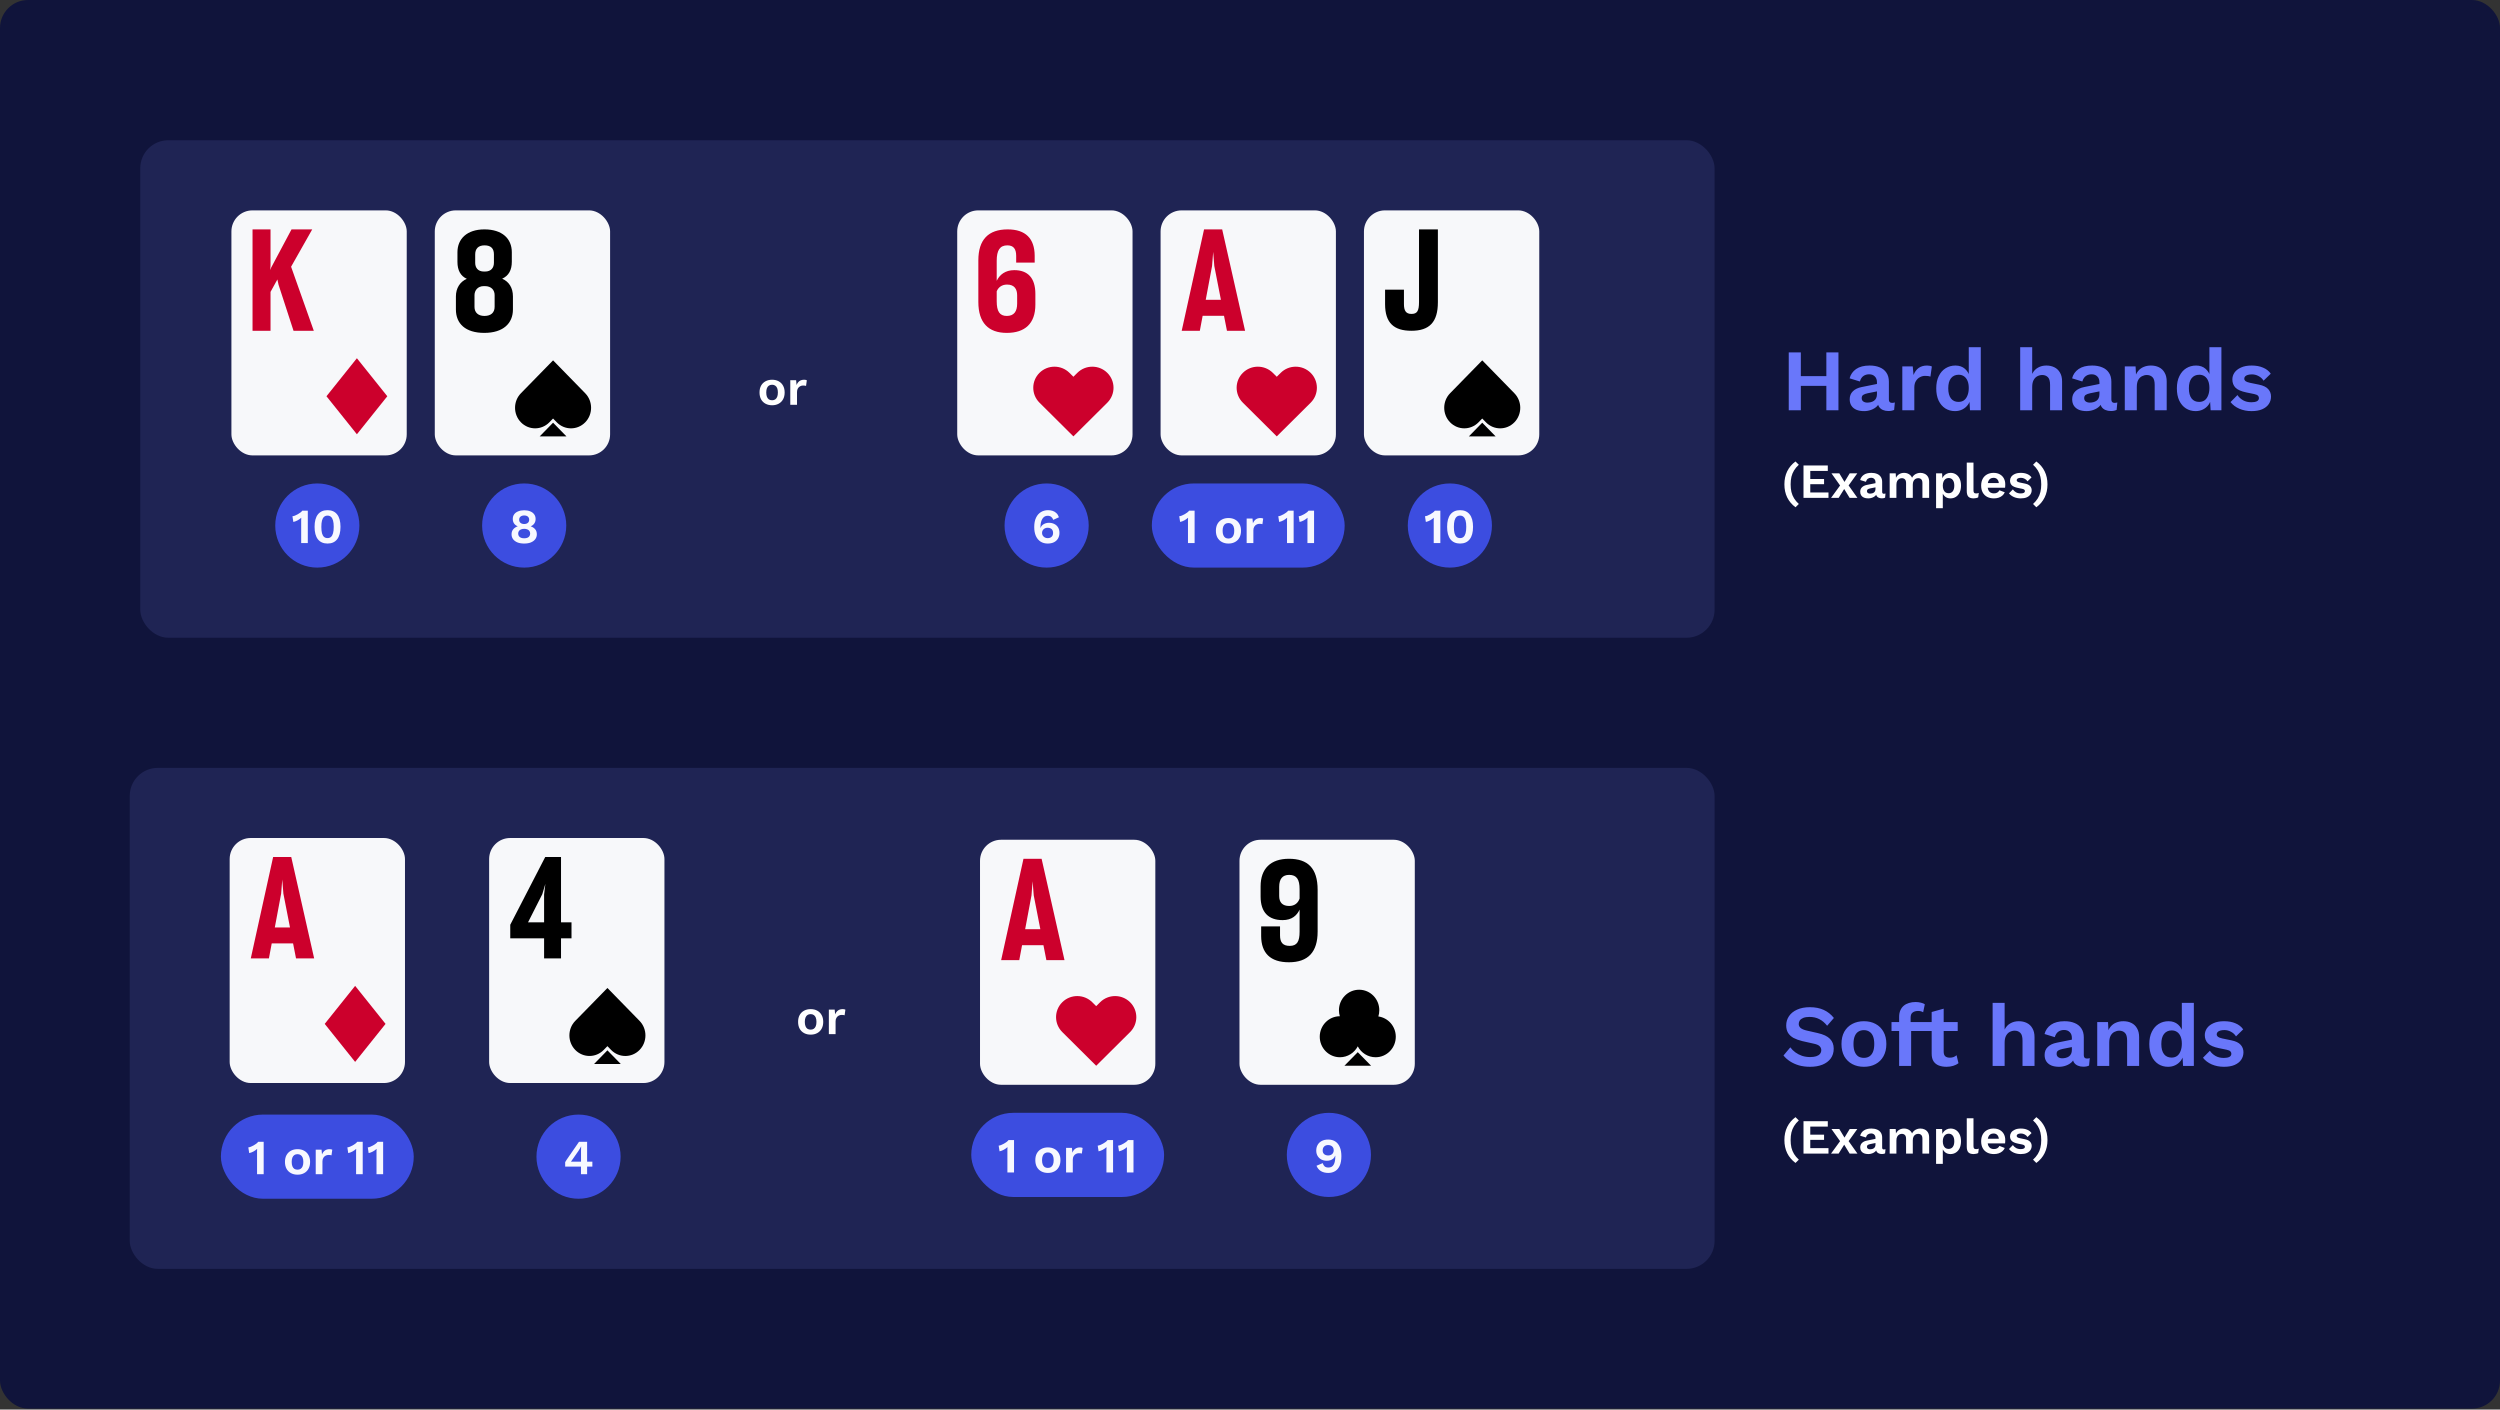
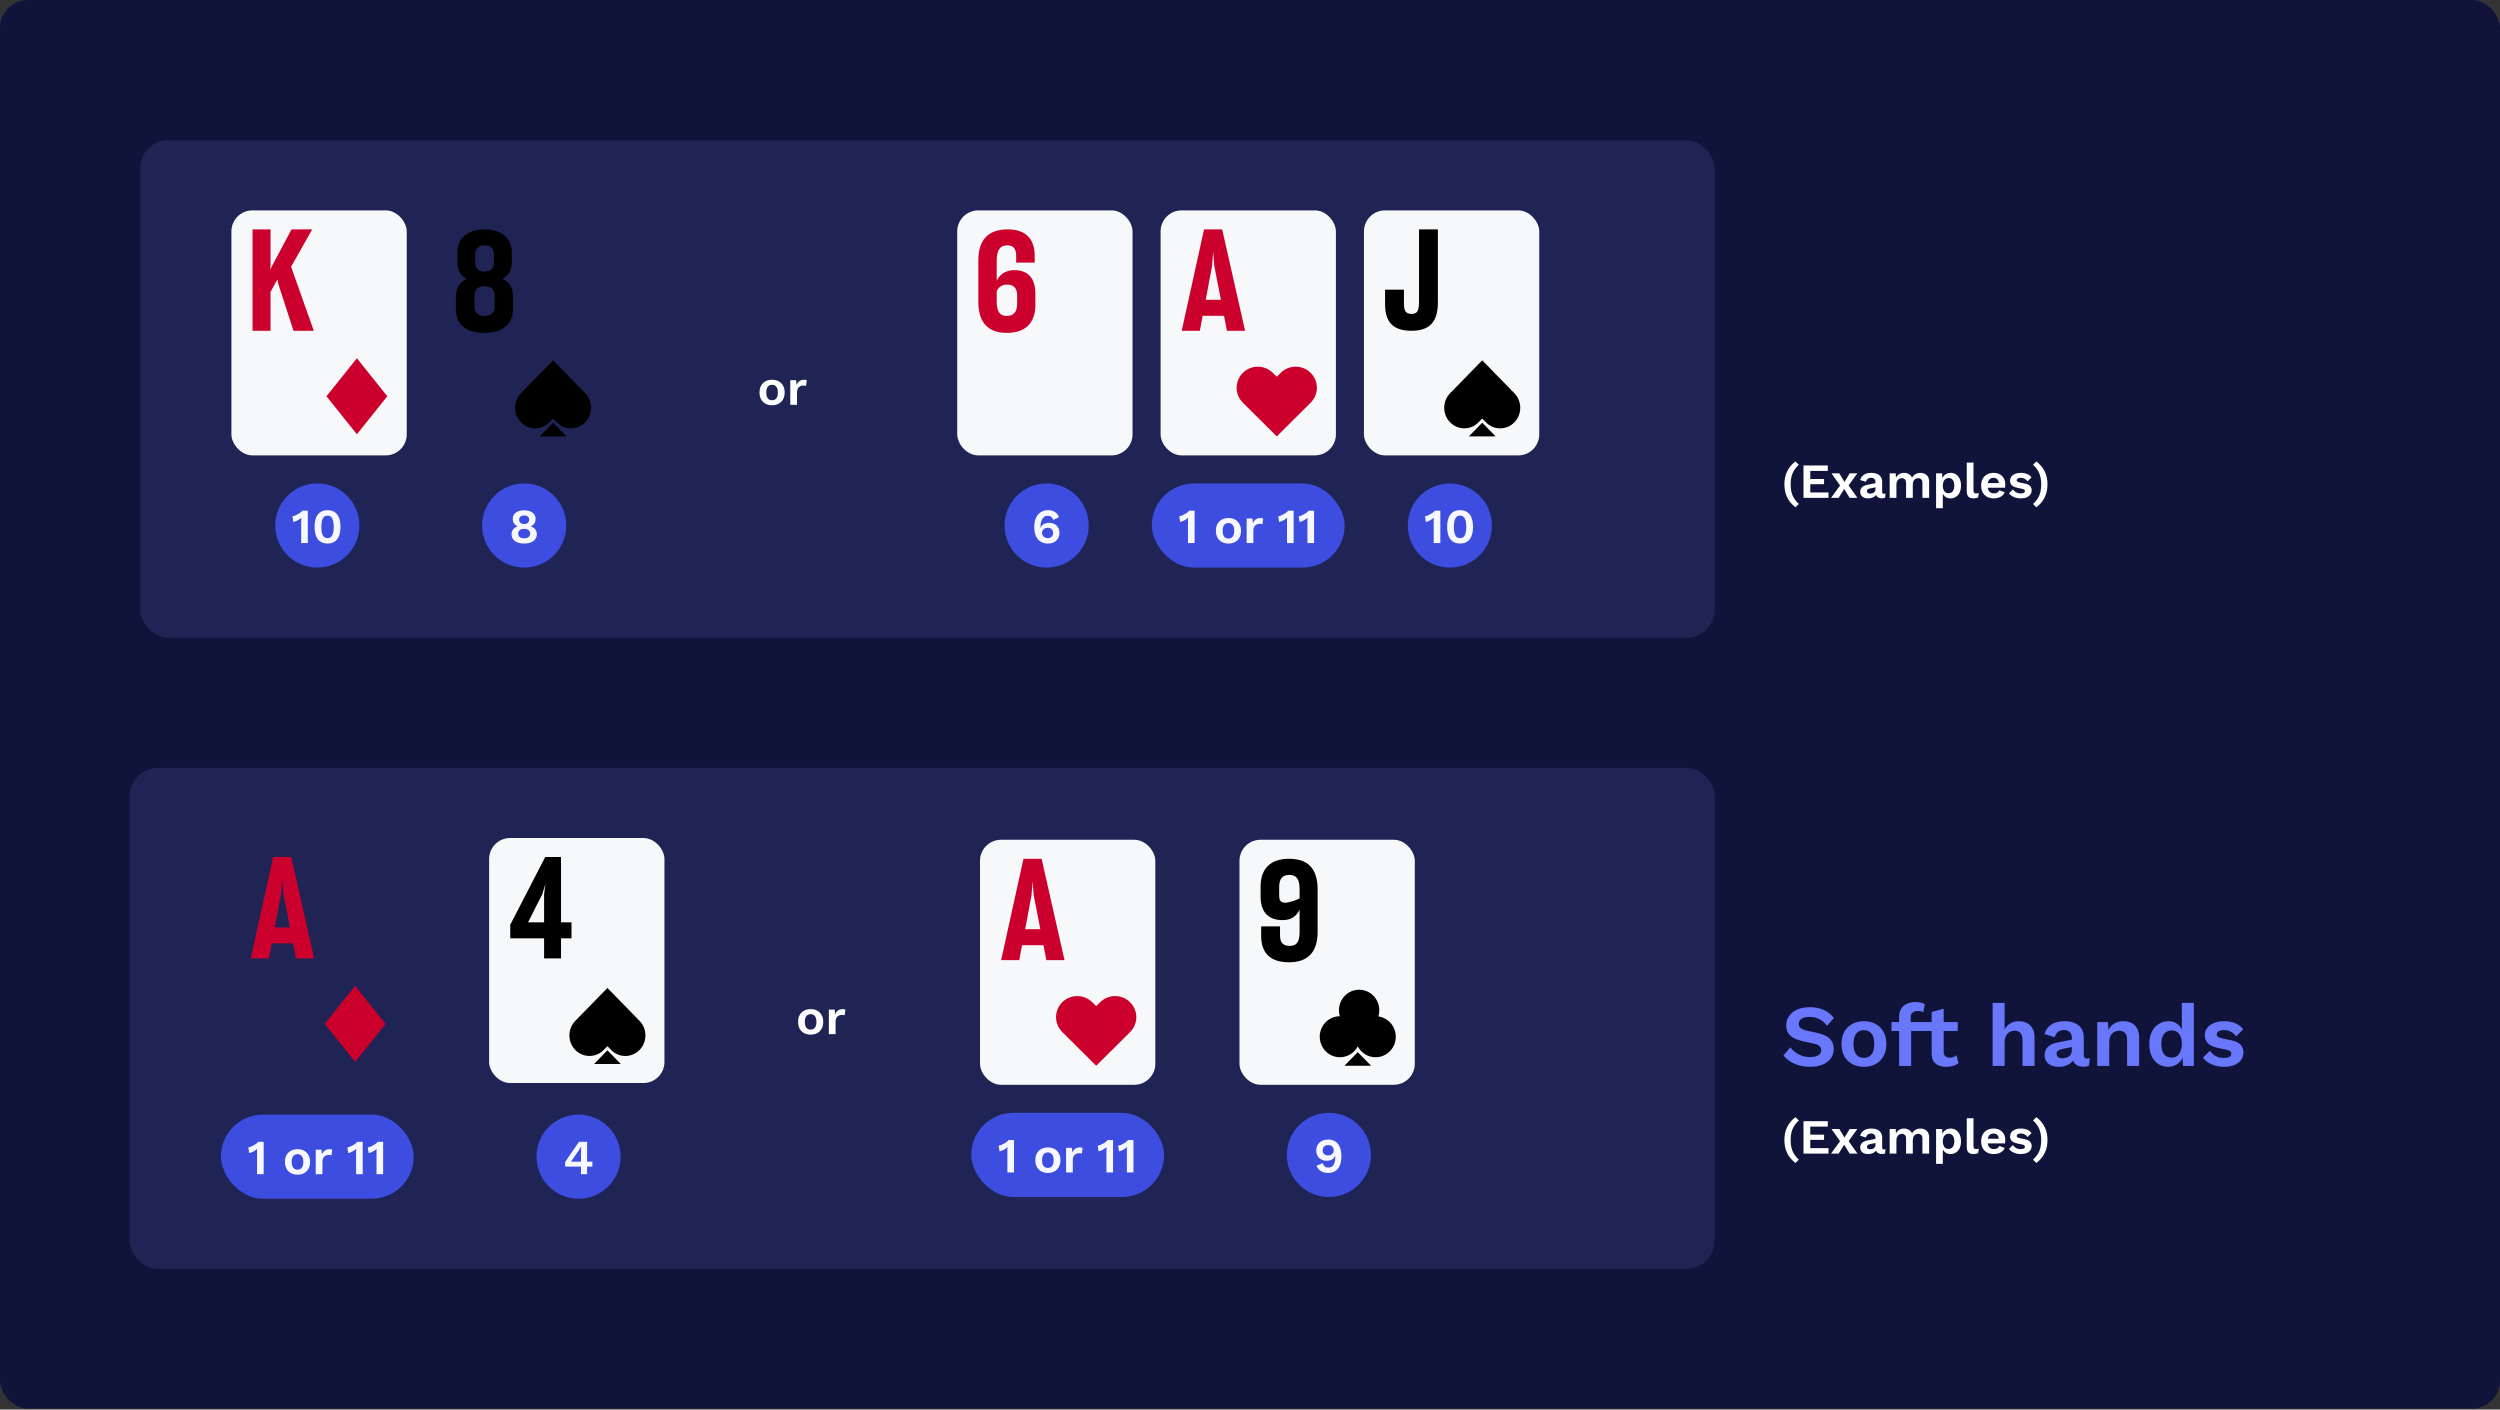
<svg xmlns="http://www.w3.org/2000/svg" width="713" height="402" viewBox="0 0 713 402" fill="none">
  <rect x="0" y="0" width="713" height="402" fill="#333333" stroke="none" />
  <rect width="713" height="401.731" rx="8" fill="#10143B" />
-   <path d="M524.325 100.5V117H520.875V100.5H524.325ZM513.6 100.5V117H510.15V100.5H513.6ZM522.675 107.275V110.05H511.875V107.275H522.675ZM535.309 109.025C535.309 108.308 535.1 107.75 534.684 107.35C534.284 106.95 533.75 106.75 533.084 106.75C532.467 106.75 531.925 106.908 531.459 107.225C530.992 107.542 530.65 108.067 530.434 108.8L527.509 107.9C527.792 106.8 528.409 105.917 529.359 105.25C530.325 104.583 531.617 104.25 533.234 104.25C534.334 104.25 535.292 104.425 536.109 104.775C536.925 105.108 537.559 105.617 538.009 106.3C538.475 106.983 538.709 107.842 538.709 108.875V113.95C538.709 114.583 539.009 114.9 539.609 114.9C539.892 114.9 540.159 114.858 540.409 114.775L540.209 116.9C539.775 117.117 539.234 117.225 538.584 117.225C538 117.225 537.475 117.125 537.009 116.925C536.542 116.725 536.175 116.425 535.909 116.025C535.642 115.608 535.509 115.092 535.509 114.475V114.375L536.109 114.275C536.009 114.908 535.734 115.45 535.284 115.9C534.834 116.333 534.284 116.667 533.634 116.9C533 117.133 532.342 117.25 531.659 117.25C530.809 117.25 530.075 117.125 529.459 116.875C528.842 116.608 528.367 116.225 528.034 115.725C527.7 115.225 527.534 114.608 527.534 113.875C527.534 112.942 527.834 112.183 528.434 111.6C529.034 111 529.892 110.592 531.009 110.375L535.709 109.425L535.684 111.55L532.684 112.15C532.117 112.267 531.684 112.425 531.384 112.625C531.1 112.808 530.959 113.117 530.959 113.55C530.959 113.967 531.109 114.283 531.409 114.5C531.725 114.717 532.1 114.825 532.534 114.825C532.884 114.825 533.225 114.783 533.559 114.7C533.892 114.617 534.192 114.483 534.459 114.3C534.725 114.117 534.934 113.867 535.084 113.55C535.234 113.233 535.309 112.85 535.309 112.4V109.025ZM542.539 117V104.5H545.514L545.739 106.95C546.073 106.083 546.556 105.417 547.189 104.95C547.839 104.483 548.648 104.25 549.614 104.25C549.898 104.25 550.156 104.275 550.389 104.325C550.623 104.375 550.814 104.442 550.964 104.525L550.564 107.4C550.398 107.333 550.189 107.283 549.939 107.25C549.706 107.217 549.398 107.2 549.014 107.2C548.514 107.2 548.031 107.325 547.564 107.575C547.098 107.808 546.714 108.175 546.414 108.675C546.114 109.158 545.964 109.775 545.964 110.525V117H542.539ZM557.567 117.25C556.534 117.25 555.609 116.992 554.792 116.475C553.992 115.958 553.359 115.217 552.892 114.25C552.442 113.283 552.217 112.125 552.217 110.775C552.217 109.392 552.459 108.217 552.942 107.25C553.425 106.267 554.075 105.525 554.892 105.025C555.725 104.508 556.659 104.25 557.692 104.25C558.792 104.25 559.7 104.567 560.417 105.2C561.134 105.833 561.6 106.65 561.817 107.65L561.492 108.05V99.025H564.917V117H561.842L561.617 113.2L562.042 113.4C561.925 114.183 561.659 114.867 561.242 115.45C560.825 116.017 560.3 116.458 559.667 116.775C559.034 117.092 558.334 117.25 557.567 117.25ZM558.567 114.625C559.167 114.625 559.684 114.475 560.117 114.175C560.55 113.858 560.884 113.4 561.117 112.8C561.367 112.2 561.492 111.483 561.492 110.65C561.492 109.85 561.375 109.175 561.142 108.625C560.909 108.058 560.575 107.625 560.142 107.325C559.709 107.025 559.2 106.875 558.617 106.875C557.684 106.875 556.95 107.208 556.417 107.875C555.9 108.525 555.642 109.483 555.642 110.75C555.642 112.017 555.9 112.983 556.417 113.65C556.934 114.3 557.65 114.625 558.567 114.625ZM576.157 117V99.025H579.582V106.625C579.982 105.825 580.532 105.233 581.232 104.85C581.932 104.45 582.724 104.25 583.607 104.25C584.474 104.25 585.241 104.417 585.907 104.75C586.591 105.083 587.124 105.592 587.507 106.275C587.907 106.942 588.107 107.783 588.107 108.8V117H584.682V109.8C584.682 108.717 584.474 107.975 584.057 107.575C583.641 107.158 583.107 106.95 582.457 106.95C581.974 106.95 581.507 107.067 581.057 107.3C580.624 107.517 580.266 107.883 579.982 108.4C579.716 108.9 579.582 109.567 579.582 110.4V117H576.157ZM598.761 109.025C598.761 108.308 598.553 107.75 598.136 107.35C597.736 106.95 597.203 106.75 596.536 106.75C595.919 106.75 595.378 106.908 594.911 107.225C594.444 107.542 594.103 108.067 593.886 108.8L590.961 107.9C591.244 106.8 591.861 105.917 592.811 105.25C593.778 104.583 595.069 104.25 596.686 104.25C597.786 104.25 598.744 104.425 599.561 104.775C600.378 105.108 601.011 105.617 601.461 106.3C601.928 106.983 602.161 107.842 602.161 108.875V113.95C602.161 114.583 602.461 114.9 603.061 114.9C603.344 114.9 603.611 114.858 603.861 114.775L603.661 116.9C603.228 117.117 602.686 117.225 602.036 117.225C601.453 117.225 600.928 117.125 600.461 116.925C599.994 116.725 599.628 116.425 599.361 116.025C599.094 115.608 598.961 115.092 598.961 114.475V114.375L599.561 114.275C599.461 114.908 599.186 115.45 598.736 115.9C598.286 116.333 597.736 116.667 597.086 116.9C596.453 117.133 595.794 117.25 595.111 117.25C594.261 117.25 593.528 117.125 592.911 116.875C592.294 116.608 591.819 116.225 591.486 115.725C591.153 115.225 590.986 114.608 590.986 113.875C590.986 112.942 591.286 112.183 591.886 111.6C592.486 111 593.344 110.592 594.461 110.375L599.161 109.425L599.136 111.55L596.136 112.15C595.569 112.267 595.136 112.425 594.836 112.625C594.553 112.808 594.411 113.117 594.411 113.55C594.411 113.967 594.561 114.283 594.861 114.5C595.178 114.717 595.553 114.825 595.986 114.825C596.336 114.825 596.678 114.783 597.011 114.7C597.344 114.617 597.644 114.483 597.911 114.3C598.178 114.117 598.386 113.867 598.536 113.55C598.686 113.233 598.761 112.85 598.761 112.4V109.025ZM605.991 117V104.5H609.066L609.266 108.25L608.841 107.85C609.041 107.033 609.358 106.358 609.791 105.825C610.225 105.292 610.75 104.9 611.366 104.65C612 104.383 612.691 104.25 613.441 104.25C614.308 104.25 615.075 104.417 615.741 104.75C616.425 105.083 616.958 105.592 617.341 106.275C617.741 106.942 617.941 107.783 617.941 108.8V117H614.516V109.775C614.516 108.708 614.308 107.975 613.891 107.575C613.475 107.158 612.933 106.95 612.266 106.95C611.8 106.95 611.341 107.067 610.891 107.3C610.458 107.517 610.1 107.875 609.816 108.375C609.55 108.875 609.416 109.542 609.416 110.375V117H605.991ZM626.195 117.25C625.162 117.25 624.237 116.992 623.42 116.475C622.62 115.958 621.987 115.217 621.52 114.25C621.07 113.283 620.845 112.125 620.845 110.775C620.845 109.392 621.087 108.217 621.57 107.25C622.053 106.267 622.703 105.525 623.52 105.025C624.353 104.508 625.287 104.25 626.32 104.25C627.42 104.25 628.328 104.567 629.045 105.2C629.762 105.833 630.228 106.65 630.445 107.65L630.12 108.05V99.025H633.545V117H630.47L630.245 113.2L630.67 113.4C630.553 114.183 630.287 114.867 629.87 115.45C629.453 116.017 628.928 116.458 628.295 116.775C627.662 117.092 626.962 117.25 626.195 117.25ZM627.195 114.625C627.795 114.625 628.312 114.475 628.745 114.175C629.178 113.858 629.512 113.4 629.745 112.8C629.995 112.2 630.12 111.483 630.12 110.65C630.12 109.85 630.003 109.175 629.77 108.625C629.537 108.058 629.203 107.625 628.77 107.325C628.337 107.025 627.828 106.875 627.245 106.875C626.312 106.875 625.578 107.208 625.045 107.875C624.528 108.525 624.27 109.483 624.27 110.75C624.27 112.017 624.528 112.983 625.045 113.65C625.562 114.3 626.278 114.625 627.195 114.625ZM642.144 117.25C640.877 117.25 639.719 117.025 638.669 116.575C637.635 116.125 636.794 115.492 636.144 114.675L638.119 112.675C638.519 113.275 639.052 113.767 639.719 114.15C640.385 114.533 641.177 114.725 642.094 114.725C642.744 114.725 643.26 114.633 643.644 114.45C644.044 114.25 644.244 113.942 644.244 113.525C644.244 113.258 644.152 113.033 643.969 112.85C643.785 112.65 643.419 112.492 642.869 112.375L640.669 111.925C639.219 111.625 638.185 111.175 637.569 110.575C636.969 109.958 636.669 109.167 636.669 108.2C636.669 107.517 636.869 106.875 637.269 106.275C637.685 105.675 638.302 105.192 639.119 104.825C639.935 104.442 640.952 104.25 642.169 104.25C643.419 104.25 644.502 104.45 645.419 104.85C646.352 105.233 647.085 105.808 647.619 106.575L645.569 108.575C645.202 107.992 644.719 107.55 644.119 107.25C643.535 106.933 642.919 106.775 642.269 106.775C641.802 106.775 641.402 106.825 641.069 106.925C640.735 107.025 640.485 107.167 640.319 107.35C640.152 107.517 640.069 107.733 640.069 108C640.069 108.267 640.185 108.5 640.419 108.7C640.652 108.883 641.077 109.042 641.694 109.175L644.244 109.7C645.477 109.95 646.36 110.375 646.894 110.975C647.427 111.558 647.694 112.267 647.694 113.1C647.694 113.9 647.477 114.617 647.044 115.25C646.627 115.867 646.002 116.358 645.169 116.725C644.352 117.075 643.344 117.25 642.144 117.25Z" fill="#6977FA" />
  <path d="M512.074 131.612L513.026 132.55C512.466 133.054 512.013 133.591 511.668 134.16C511.323 134.72 511.071 135.327 510.912 135.98C510.763 136.633 510.688 137.352 510.688 138.136C510.688 138.92 510.763 139.643 510.912 140.306C511.071 140.959 511.323 141.566 511.668 142.126C512.013 142.686 512.466 143.223 513.026 143.736L512.074 144.674C511.038 143.899 510.249 142.966 509.708 141.874C509.176 140.782 508.91 139.536 508.91 138.136C508.91 136.745 509.176 135.504 509.708 134.412C510.249 133.311 511.038 132.377 512.074 131.612ZM514.358 142V132.76H521.288V134.314H516.29V136.61H520.224V138.094H516.29V140.446H521.484V142H514.358ZM524.576 135L526.424 138.066L526.942 138.052L529.742 142H527.516L525.598 138.864L525.038 138.808L522.336 135H524.576ZM529.7 135L526.998 138.766L526.424 138.724L524.38 142H522.21L525.108 138.024L525.654 138.094L527.53 135H529.7ZM534.887 137.534C534.887 137.133 534.77 136.82 534.537 136.596C534.313 136.372 534.014 136.26 533.641 136.26C533.295 136.26 532.992 136.349 532.731 136.526C532.469 136.703 532.278 136.997 532.157 137.408L530.519 136.904C530.677 136.288 531.023 135.793 531.555 135.42C532.096 135.047 532.819 134.86 533.725 134.86C534.341 134.86 534.877 134.958 535.335 135.154C535.792 135.341 536.147 135.625 536.399 136.008C536.66 136.391 536.791 136.871 536.791 137.45V140.292C536.791 140.647 536.959 140.824 537.295 140.824C537.453 140.824 537.603 140.801 537.743 140.754L537.631 141.944C537.388 142.065 537.085 142.126 536.721 142.126C536.394 142.126 536.1 142.07 535.839 141.958C535.577 141.846 535.372 141.678 535.223 141.454C535.073 141.221 534.999 140.931 534.999 140.586V140.53L535.335 140.474C535.279 140.829 535.125 141.132 534.873 141.384C534.621 141.627 534.313 141.813 533.949 141.944C533.594 142.075 533.225 142.14 532.843 142.14C532.367 142.14 531.956 142.07 531.611 141.93C531.265 141.781 530.999 141.566 530.813 141.286C530.626 141.006 530.533 140.661 530.533 140.25C530.533 139.727 530.701 139.303 531.037 138.976C531.373 138.64 531.853 138.411 532.479 138.29L535.111 137.758L535.097 138.948L533.417 139.284C533.099 139.349 532.857 139.438 532.689 139.55C532.53 139.653 532.451 139.825 532.451 140.068C532.451 140.301 532.535 140.479 532.703 140.6C532.88 140.721 533.09 140.782 533.333 140.782C533.529 140.782 533.72 140.759 533.907 140.712C534.093 140.665 534.261 140.591 534.411 140.488C534.56 140.385 534.677 140.245 534.761 140.068C534.845 139.891 534.887 139.676 534.887 139.424V137.534ZM538.936 142V135H540.658L540.728 136.26C540.961 135.793 541.278 135.443 541.68 135.21C542.09 134.977 542.543 134.86 543.038 134.86C543.542 134.86 543.994 134.977 544.396 135.21C544.806 135.443 545.114 135.789 545.32 136.246C545.469 135.938 545.67 135.681 545.922 135.476C546.174 135.271 546.454 135.117 546.762 135.014C547.07 134.911 547.382 134.86 547.7 134.86C548.157 134.86 548.572 134.953 548.946 135.14C549.328 135.327 549.632 135.607 549.856 135.98C550.08 136.353 550.192 136.829 550.192 137.408V142H548.274V137.786C548.274 137.273 548.162 136.909 547.938 136.694C547.714 136.479 547.424 136.372 547.07 136.372C546.79 136.372 546.528 136.442 546.286 136.582C546.052 136.722 545.866 136.932 545.726 137.212C545.595 137.483 545.53 137.823 545.53 138.234V142H543.612V137.786C543.612 137.273 543.495 136.909 543.262 136.694C543.038 136.479 542.748 136.372 542.394 136.372C542.151 136.372 541.908 136.437 541.666 136.568C541.432 136.699 541.236 136.904 541.078 137.184C540.928 137.464 540.854 137.833 540.854 138.29V142H538.936ZM552.17 144.94V135H553.892L554.018 137.226L553.78 136.974C553.864 136.563 554.018 136.199 554.242 135.882C554.475 135.565 554.769 135.317 555.124 135.14C555.479 134.953 555.875 134.86 556.314 134.86C556.883 134.86 557.392 135.005 557.84 135.294C558.288 135.583 558.638 135.999 558.89 136.54C559.151 137.072 559.282 137.721 559.282 138.486C559.282 139.251 559.151 139.909 558.89 140.46C558.629 141.001 558.269 141.417 557.812 141.706C557.364 141.995 556.851 142.14 556.272 142.14C555.656 142.14 555.143 141.967 554.732 141.622C554.331 141.277 554.055 140.843 553.906 140.32L554.088 140.026V144.94H552.17ZM555.712 140.67C556.225 140.67 556.627 140.488 556.916 140.124C557.215 139.751 557.364 139.209 557.364 138.5C557.364 137.791 557.219 137.254 556.93 136.89C556.65 136.517 556.253 136.33 555.74 136.33C555.413 136.33 555.124 136.419 554.872 136.596C554.629 136.764 554.438 137.011 554.298 137.338C554.158 137.655 554.088 138.043 554.088 138.5C554.088 138.948 554.153 139.335 554.284 139.662C554.415 139.989 554.601 140.241 554.844 140.418C555.096 140.586 555.385 140.67 555.712 140.67ZM562.837 131.934V139.844C562.837 140.171 562.893 140.399 563.005 140.53C563.117 140.661 563.304 140.726 563.565 140.726C563.724 140.726 563.855 140.717 563.957 140.698C564.06 140.67 564.191 140.633 564.349 140.586L564.181 141.846C564.023 141.939 563.822 142.009 563.579 142.056C563.346 142.112 563.113 142.14 562.879 142.14C562.198 142.14 561.699 141.977 561.381 141.65C561.073 141.314 560.919 140.782 560.919 140.054V131.934H562.837ZM568.666 142.14C567.929 142.14 567.285 141.995 566.734 141.706C566.193 141.417 565.773 141.001 565.474 140.46C565.175 139.919 565.026 139.265 565.026 138.5C565.026 137.735 565.175 137.081 565.474 136.54C565.773 135.999 566.188 135.583 566.72 135.294C567.261 135.005 567.877 134.86 568.568 134.86C569.277 134.86 569.879 135.005 570.374 135.294C570.869 135.574 571.247 135.961 571.508 136.456C571.769 136.941 571.9 137.497 571.9 138.122C571.9 138.309 571.895 138.486 571.886 138.654C571.877 138.822 571.863 138.971 571.844 139.102H566.258V137.772H571.004L570.08 138.108C570.08 137.52 569.945 137.067 569.674 136.75C569.413 136.433 569.039 136.274 568.554 136.274C568.199 136.274 567.891 136.358 567.63 136.526C567.378 136.694 567.187 136.946 567.056 137.282C566.925 137.609 566.86 138.024 566.86 138.528C566.86 139.023 566.93 139.433 567.07 139.76C567.219 140.077 567.425 140.315 567.686 140.474C567.957 140.633 568.279 140.712 568.652 140.712C569.063 140.712 569.394 140.633 569.646 140.474C569.898 140.315 570.094 140.096 570.234 139.816L571.76 140.404C571.611 140.768 571.382 141.081 571.074 141.342C570.775 141.603 570.416 141.804 569.996 141.944C569.585 142.075 569.142 142.14 568.666 142.14ZM576.326 142.14C575.616 142.14 574.968 142.014 574.38 141.762C573.801 141.51 573.33 141.155 572.966 140.698L574.072 139.578C574.296 139.914 574.594 140.189 574.968 140.404C575.341 140.619 575.784 140.726 576.298 140.726C576.662 140.726 576.951 140.675 577.166 140.572C577.39 140.46 577.502 140.287 577.502 140.054C577.502 139.905 577.45 139.779 577.348 139.676C577.245 139.564 577.04 139.475 576.732 139.41L575.5 139.158C574.688 138.99 574.109 138.738 573.764 138.402C573.428 138.057 573.26 137.613 573.26 137.072C573.26 136.689 573.372 136.33 573.596 135.994C573.829 135.658 574.174 135.387 574.632 135.182C575.089 134.967 575.658 134.86 576.34 134.86C577.04 134.86 577.646 134.972 578.16 135.196C578.682 135.411 579.093 135.733 579.392 136.162L578.244 137.282C578.038 136.955 577.768 136.708 577.432 136.54C577.105 136.363 576.76 136.274 576.396 136.274C576.134 136.274 575.91 136.302 575.724 136.358C575.537 136.414 575.397 136.493 575.304 136.596C575.21 136.689 575.164 136.811 575.164 136.96C575.164 137.109 575.229 137.24 575.36 137.352C575.49 137.455 575.728 137.543 576.074 137.618L577.502 137.912C578.192 138.052 578.687 138.29 578.986 138.626C579.284 138.953 579.434 139.349 579.434 139.816C579.434 140.264 579.312 140.665 579.07 141.02C578.836 141.365 578.486 141.641 578.02 141.846C577.562 142.042 576.998 142.14 576.326 142.14ZM580.762 144.674L579.824 143.736C580.384 143.223 580.837 142.686 581.182 142.126C581.527 141.566 581.775 140.959 581.924 140.306C582.083 139.643 582.162 138.925 582.162 138.15C582.162 137.357 582.083 136.633 581.924 135.98C581.775 135.327 581.527 134.72 581.182 134.16C580.837 133.591 580.384 133.054 579.824 132.55L580.762 131.612C581.807 132.377 582.596 133.311 583.128 134.412C583.669 135.504 583.94 136.75 583.94 138.15C583.94 139.541 583.669 140.782 583.128 141.874C582.596 142.966 581.807 143.899 580.762 144.674Z" fill="white" />
  <path d="M516.175 287.25C517.675 287.25 518.992 287.508 520.125 288.025C521.258 288.542 522.225 289.308 523.025 290.325L521.1 292.55C520.417 291.683 519.667 291.05 518.85 290.65C518.05 290.233 517.117 290.025 516.05 290.025C515.35 290.025 514.767 290.117 514.3 290.3C513.85 290.483 513.517 290.725 513.3 291.025C513.1 291.325 513 291.658 513 292.025C513 292.475 513.175 292.858 513.525 293.175C513.875 293.475 514.475 293.725 515.325 293.925L518.4 294.625C520.033 294.992 521.2 295.542 521.9 296.275C522.617 296.992 522.975 297.925 522.975 299.075C522.975 300.158 522.692 301.092 522.125 301.875C521.558 302.642 520.767 303.233 519.75 303.65C518.733 304.05 517.567 304.25 516.25 304.25C515.1 304.25 514.042 304.117 513.075 303.85C512.125 303.567 511.275 303.183 510.525 302.7C509.775 302.217 509.15 301.658 508.65 301.025L510.6 298.7C510.983 299.233 511.458 299.708 512.025 300.125C512.592 300.542 513.233 300.875 513.95 301.125C514.683 301.358 515.45 301.475 516.25 301.475C516.933 301.475 517.508 301.4 517.975 301.25C518.458 301.083 518.817 300.858 519.05 300.575C519.3 300.275 519.425 299.917 519.425 299.5C519.425 299.067 519.275 298.7 518.975 298.4C518.692 298.083 518.158 297.842 517.375 297.675L514.025 296.925C513.058 296.692 512.225 296.392 511.525 296.025C510.842 295.642 510.317 295.158 509.95 294.575C509.6 293.975 509.425 293.267 509.425 292.45C509.425 291.467 509.692 290.583 510.225 289.8C510.758 289.017 511.525 288.4 512.525 287.95C513.542 287.483 514.758 287.25 516.175 287.25ZM531.589 291.25C532.856 291.25 533.964 291.508 534.914 292.025C535.881 292.542 536.631 293.283 537.164 294.25C537.714 295.217 537.989 296.383 537.989 297.75C537.989 299.1 537.714 300.267 537.164 301.25C536.631 302.217 535.881 302.958 534.914 303.475C533.964 303.992 532.856 304.25 531.589 304.25C530.339 304.25 529.231 303.992 528.264 303.475C527.297 302.958 526.539 302.217 525.989 301.25C525.456 300.267 525.189 299.1 525.189 297.75C525.189 296.383 525.456 295.217 525.989 294.25C526.539 293.283 527.297 292.542 528.264 292.025C529.231 291.508 530.339 291.25 531.589 291.25ZM531.589 293.8C530.956 293.8 530.414 293.95 529.964 294.25C529.531 294.533 529.197 294.967 528.964 295.55C528.731 296.133 528.614 296.867 528.614 297.75C528.614 298.633 528.731 299.367 528.964 299.95C529.197 300.533 529.531 300.975 529.964 301.275C530.414 301.558 530.956 301.7 531.589 301.7C532.206 301.7 532.731 301.558 533.164 301.275C533.614 300.975 533.956 300.533 534.189 299.95C534.422 299.367 534.539 298.633 534.539 297.75C534.539 296.867 534.422 296.133 534.189 295.55C533.956 294.967 533.614 294.533 533.164 294.25C532.731 293.95 532.206 293.8 531.589 293.8ZM546.308 285.775C546.891 285.775 547.416 285.842 547.883 285.975C548.366 286.092 548.724 286.242 548.958 286.425L548.483 288.7C548.299 288.583 548.091 288.492 547.858 288.425C547.624 288.358 547.349 288.325 547.033 288.325C546.383 288.325 545.866 288.475 545.483 288.775C545.099 289.058 544.908 289.55 544.908 290.25V291.975L545.058 292.65V304H541.633V290C541.633 289.3 541.749 288.683 541.983 288.15C542.216 287.617 542.541 287.175 542.958 286.825C543.374 286.475 543.866 286.217 544.433 286.05C545.016 285.867 545.641 285.775 546.308 285.775ZM548.858 291.5V294.05H539.458V291.5H548.858ZM554.337 287.675V299.925C554.337 300.525 554.487 300.967 554.787 301.25C555.104 301.517 555.529 301.65 556.062 301.65C556.479 301.65 556.846 301.592 557.162 301.475C557.479 301.342 557.762 301.167 558.012 300.95L558.562 303.225C558.162 303.542 557.662 303.792 557.062 303.975C556.462 304.158 555.829 304.25 555.162 304.25C554.329 304.25 553.587 304.125 552.937 303.875C552.304 303.625 551.804 303.225 551.437 302.675C551.087 302.125 550.912 301.392 550.912 300.475V288.625L554.337 287.675ZM558.337 291.5V294.05H548.612V291.5H558.337ZM568.296 304V286.025H571.721V293.625C572.121 292.825 572.671 292.233 573.371 291.85C574.071 291.45 574.863 291.25 575.746 291.25C576.613 291.25 577.379 291.417 578.046 291.75C578.729 292.083 579.263 292.592 579.646 293.275C580.046 293.942 580.246 294.783 580.246 295.8V304H576.821V296.8C576.821 295.717 576.613 294.975 576.196 294.575C575.779 294.158 575.246 293.95 574.596 293.95C574.113 293.95 573.646 294.067 573.196 294.3C572.763 294.517 572.404 294.883 572.121 295.4C571.854 295.9 571.721 296.567 571.721 297.4V304H568.296ZM590.9 296.025C590.9 295.308 590.691 294.75 590.275 294.35C589.875 293.95 589.341 293.75 588.675 293.75C588.058 293.75 587.516 293.908 587.05 294.225C586.583 294.542 586.241 295.067 586.025 295.8L583.1 294.9C583.383 293.8 584 292.917 584.95 292.25C585.916 291.583 587.208 291.25 588.825 291.25C589.925 291.25 590.883 291.425 591.7 291.775C592.516 292.108 593.15 292.617 593.6 293.3C594.066 293.983 594.3 294.842 594.3 295.875V300.95C594.3 301.583 594.6 301.9 595.2 301.9C595.483 301.9 595.75 301.858 596 301.775L595.8 303.9C595.366 304.117 594.825 304.225 594.175 304.225C593.591 304.225 593.066 304.125 592.6 303.925C592.133 303.725 591.766 303.425 591.5 303.025C591.233 302.608 591.1 302.092 591.1 301.475V301.375L591.7 301.275C591.6 301.908 591.325 302.45 590.875 302.9C590.425 303.333 589.875 303.667 589.225 303.9C588.591 304.133 587.933 304.25 587.25 304.25C586.4 304.25 585.666 304.125 585.05 303.875C584.433 303.608 583.958 303.225 583.625 302.725C583.291 302.225 583.125 301.608 583.125 300.875C583.125 299.942 583.425 299.183 584.025 298.6C584.625 298 585.483 297.592 586.6 297.375L591.3 296.425L591.275 298.55L588.275 299.15C587.708 299.267 587.275 299.425 586.975 299.625C586.691 299.808 586.55 300.117 586.55 300.55C586.55 300.967 586.7 301.283 587 301.5C587.316 301.717 587.691 301.825 588.125 301.825C588.475 301.825 588.816 301.783 589.15 301.7C589.483 301.617 589.783 301.483 590.05 301.3C590.316 301.117 590.525 300.867 590.675 300.55C590.825 300.233 590.9 299.85 590.9 299.4V296.025ZM598.13 304V291.5H601.205L601.405 295.25L600.98 294.85C601.18 294.033 601.497 293.358 601.93 292.825C602.363 292.292 602.888 291.9 603.505 291.65C604.138 291.383 604.83 291.25 605.58 291.25C606.447 291.25 607.213 291.417 607.88 291.75C608.563 292.083 609.097 292.592 609.48 293.275C609.88 293.942 610.08 294.783 610.08 295.8V304H606.655V296.775C606.655 295.708 606.447 294.975 606.03 294.575C605.613 294.158 605.072 293.95 604.405 293.95C603.938 293.95 603.48 294.067 603.03 294.3C602.597 294.517 602.238 294.875 601.955 295.375C601.688 295.875 601.555 296.542 601.555 297.375V304H598.13ZM618.334 304.25C617.3 304.25 616.375 303.992 615.559 303.475C614.759 302.958 614.125 302.217 613.659 301.25C613.209 300.283 612.984 299.125 612.984 297.775C612.984 296.392 613.225 295.217 613.709 294.25C614.192 293.267 614.842 292.525 615.659 292.025C616.492 291.508 617.425 291.25 618.459 291.25C619.559 291.25 620.467 291.567 621.184 292.2C621.9 292.833 622.367 293.65 622.584 294.65L622.259 295.05V286.025H625.684V304H622.609L622.384 300.2L622.809 300.4C622.692 301.183 622.425 301.867 622.009 302.45C621.592 303.017 621.067 303.458 620.434 303.775C619.8 304.092 619.1 304.25 618.334 304.25ZM619.334 301.625C619.934 301.625 620.45 301.475 620.884 301.175C621.317 300.858 621.65 300.4 621.884 299.8C622.134 299.2 622.259 298.483 622.259 297.65C622.259 296.85 622.142 296.175 621.909 295.625C621.675 295.058 621.342 294.625 620.909 294.325C620.475 294.025 619.967 293.875 619.384 293.875C618.45 293.875 617.717 294.208 617.184 294.875C616.667 295.525 616.409 296.483 616.409 297.75C616.409 299.017 616.667 299.983 617.184 300.65C617.7 301.3 618.417 301.625 619.334 301.625ZM634.282 304.25C633.016 304.25 631.857 304.025 630.807 303.575C629.774 303.125 628.932 302.492 628.282 301.675L630.257 299.675C630.657 300.275 631.191 300.767 631.857 301.15C632.524 301.533 633.316 301.725 634.232 301.725C634.882 301.725 635.399 301.633 635.782 301.45C636.182 301.25 636.382 300.942 636.382 300.525C636.382 300.258 636.291 300.033 636.107 299.85C635.924 299.65 635.557 299.492 635.007 299.375L632.807 298.925C631.357 298.625 630.324 298.175 629.707 297.575C629.107 296.958 628.807 296.167 628.807 295.2C628.807 294.517 629.007 293.875 629.407 293.275C629.824 292.675 630.441 292.192 631.257 291.825C632.074 291.442 633.091 291.25 634.307 291.25C635.557 291.25 636.641 291.45 637.557 291.85C638.491 292.233 639.224 292.808 639.757 293.575L637.707 295.575C637.341 294.992 636.857 294.55 636.257 294.25C635.674 293.933 635.057 293.775 634.407 293.775C633.941 293.775 633.541 293.825 633.207 293.925C632.874 294.025 632.624 294.167 632.457 294.35C632.291 294.517 632.207 294.733 632.207 295C632.207 295.267 632.324 295.5 632.557 295.7C632.791 295.883 633.216 296.042 633.832 296.175L636.382 296.7C637.616 296.95 638.499 297.375 639.032 297.975C639.566 298.558 639.832 299.267 639.832 300.1C639.832 300.9 639.616 301.617 639.182 302.25C638.766 302.867 638.141 303.358 637.307 303.725C636.491 304.075 635.482 304.25 634.282 304.25Z" fill="#6977FA" />
  <path d="M512.074 318.612L513.026 319.55C512.466 320.054 512.013 320.591 511.668 321.16C511.323 321.72 511.071 322.327 510.912 322.98C510.763 323.633 510.688 324.352 510.688 325.136C510.688 325.92 510.763 326.643 510.912 327.306C511.071 327.959 511.323 328.566 511.668 329.126C512.013 329.686 512.466 330.223 513.026 330.736L512.074 331.674C511.038 330.899 510.249 329.966 509.708 328.874C509.176 327.782 508.91 326.536 508.91 325.136C508.91 323.745 509.176 322.504 509.708 321.412C510.249 320.311 511.038 319.377 512.074 318.612ZM514.358 329V319.76H521.288V321.314H516.29V323.61H520.224V325.094H516.29V327.446H521.484V329H514.358ZM524.576 322L526.424 325.066L526.942 325.052L529.742 329H527.516L525.598 325.864L525.038 325.808L522.336 322H524.576ZM529.7 322L526.998 325.766L526.424 325.724L524.38 329H522.21L525.108 325.024L525.654 325.094L527.53 322H529.7ZM534.887 324.534C534.887 324.133 534.77 323.82 534.537 323.596C534.313 323.372 534.014 323.26 533.641 323.26C533.295 323.26 532.992 323.349 532.731 323.526C532.469 323.703 532.278 323.997 532.157 324.408L530.519 323.904C530.677 323.288 531.023 322.793 531.555 322.42C532.096 322.047 532.819 321.86 533.725 321.86C534.341 321.86 534.877 321.958 535.335 322.154C535.792 322.341 536.147 322.625 536.399 323.008C536.66 323.391 536.791 323.871 536.791 324.45V327.292C536.791 327.647 536.959 327.824 537.295 327.824C537.453 327.824 537.603 327.801 537.743 327.754L537.631 328.944C537.388 329.065 537.085 329.126 536.721 329.126C536.394 329.126 536.1 329.07 535.839 328.958C535.577 328.846 535.372 328.678 535.223 328.454C535.073 328.221 534.999 327.931 534.999 327.586V327.53L535.335 327.474C535.279 327.829 535.125 328.132 534.873 328.384C534.621 328.627 534.313 328.813 533.949 328.944C533.594 329.075 533.225 329.14 532.843 329.14C532.367 329.14 531.956 329.07 531.611 328.93C531.265 328.781 530.999 328.566 530.813 328.286C530.626 328.006 530.533 327.661 530.533 327.25C530.533 326.727 530.701 326.303 531.037 325.976C531.373 325.64 531.853 325.411 532.479 325.29L535.111 324.758L535.097 325.948L533.417 326.284C533.099 326.349 532.857 326.438 532.689 326.55C532.53 326.653 532.451 326.825 532.451 327.068C532.451 327.301 532.535 327.479 532.703 327.6C532.88 327.721 533.09 327.782 533.333 327.782C533.529 327.782 533.72 327.759 533.907 327.712C534.093 327.665 534.261 327.591 534.411 327.488C534.56 327.385 534.677 327.245 534.761 327.068C534.845 326.891 534.887 326.676 534.887 326.424V324.534ZM538.936 329V322H540.658L540.728 323.26C540.961 322.793 541.278 322.443 541.68 322.21C542.09 321.977 542.543 321.86 543.038 321.86C543.542 321.86 543.994 321.977 544.396 322.21C544.806 322.443 545.114 322.789 545.32 323.246C545.469 322.938 545.67 322.681 545.922 322.476C546.174 322.271 546.454 322.117 546.762 322.014C547.07 321.911 547.382 321.86 547.7 321.86C548.157 321.86 548.572 321.953 548.946 322.14C549.328 322.327 549.632 322.607 549.856 322.98C550.08 323.353 550.192 323.829 550.192 324.408V329H548.274V324.786C548.274 324.273 548.162 323.909 547.938 323.694C547.714 323.479 547.424 323.372 547.07 323.372C546.79 323.372 546.528 323.442 546.286 323.582C546.052 323.722 545.866 323.932 545.726 324.212C545.595 324.483 545.53 324.823 545.53 325.234V329H543.612V324.786C543.612 324.273 543.495 323.909 543.262 323.694C543.038 323.479 542.748 323.372 542.394 323.372C542.151 323.372 541.908 323.437 541.666 323.568C541.432 323.699 541.236 323.904 541.078 324.184C540.928 324.464 540.854 324.833 540.854 325.29V329H538.936ZM552.17 331.94V322H553.892L554.018 324.226L553.78 323.974C553.864 323.563 554.018 323.199 554.242 322.882C554.475 322.565 554.769 322.317 555.124 322.14C555.479 321.953 555.875 321.86 556.314 321.86C556.883 321.86 557.392 322.005 557.84 322.294C558.288 322.583 558.638 322.999 558.89 323.54C559.151 324.072 559.282 324.721 559.282 325.486C559.282 326.251 559.151 326.909 558.89 327.46C558.629 328.001 558.269 328.417 557.812 328.706C557.364 328.995 556.851 329.14 556.272 329.14C555.656 329.14 555.143 328.967 554.732 328.622C554.331 328.277 554.055 327.843 553.906 327.32L554.088 327.026V331.94H552.17ZM555.712 327.67C556.225 327.67 556.627 327.488 556.916 327.124C557.215 326.751 557.364 326.209 557.364 325.5C557.364 324.791 557.219 324.254 556.93 323.89C556.65 323.517 556.253 323.33 555.74 323.33C555.413 323.33 555.124 323.419 554.872 323.596C554.629 323.764 554.438 324.011 554.298 324.338C554.158 324.655 554.088 325.043 554.088 325.5C554.088 325.948 554.153 326.335 554.284 326.662C554.415 326.989 554.601 327.241 554.844 327.418C555.096 327.586 555.385 327.67 555.712 327.67ZM562.837 318.934V326.844C562.837 327.171 562.893 327.399 563.005 327.53C563.117 327.661 563.304 327.726 563.565 327.726C563.724 327.726 563.855 327.717 563.957 327.698C564.06 327.67 564.191 327.633 564.349 327.586L564.181 328.846C564.023 328.939 563.822 329.009 563.579 329.056C563.346 329.112 563.113 329.14 562.879 329.14C562.198 329.14 561.699 328.977 561.381 328.65C561.073 328.314 560.919 327.782 560.919 327.054V318.934H562.837ZM568.666 329.14C567.929 329.14 567.285 328.995 566.734 328.706C566.193 328.417 565.773 328.001 565.474 327.46C565.175 326.919 565.026 326.265 565.026 325.5C565.026 324.735 565.175 324.081 565.474 323.54C565.773 322.999 566.188 322.583 566.72 322.294C567.261 322.005 567.877 321.86 568.568 321.86C569.277 321.86 569.879 322.005 570.374 322.294C570.869 322.574 571.247 322.961 571.508 323.456C571.769 323.941 571.9 324.497 571.9 325.122C571.9 325.309 571.895 325.486 571.886 325.654C571.877 325.822 571.863 325.971 571.844 326.102H566.258V324.772H571.004L570.08 325.108C570.08 324.52 569.945 324.067 569.674 323.75C569.413 323.433 569.039 323.274 568.554 323.274C568.199 323.274 567.891 323.358 567.63 323.526C567.378 323.694 567.187 323.946 567.056 324.282C566.925 324.609 566.86 325.024 566.86 325.528C566.86 326.023 566.93 326.433 567.07 326.76C567.219 327.077 567.425 327.315 567.686 327.474C567.957 327.633 568.279 327.712 568.652 327.712C569.063 327.712 569.394 327.633 569.646 327.474C569.898 327.315 570.094 327.096 570.234 326.816L571.76 327.404C571.611 327.768 571.382 328.081 571.074 328.342C570.775 328.603 570.416 328.804 569.996 328.944C569.585 329.075 569.142 329.14 568.666 329.14ZM576.326 329.14C575.616 329.14 574.968 329.014 574.38 328.762C573.801 328.51 573.33 328.155 572.966 327.698L574.072 326.578C574.296 326.914 574.594 327.189 574.968 327.404C575.341 327.619 575.784 327.726 576.298 327.726C576.662 327.726 576.951 327.675 577.166 327.572C577.39 327.46 577.502 327.287 577.502 327.054C577.502 326.905 577.45 326.779 577.348 326.676C577.245 326.564 577.04 326.475 576.732 326.41L575.5 326.158C574.688 325.99 574.109 325.738 573.764 325.402C573.428 325.057 573.26 324.613 573.26 324.072C573.26 323.689 573.372 323.33 573.596 322.994C573.829 322.658 574.174 322.387 574.632 322.182C575.089 321.967 575.658 321.86 576.34 321.86C577.04 321.86 577.646 321.972 578.16 322.196C578.682 322.411 579.093 322.733 579.392 323.162L578.244 324.282C578.038 323.955 577.768 323.708 577.432 323.54C577.105 323.363 576.76 323.274 576.396 323.274C576.134 323.274 575.91 323.302 575.724 323.358C575.537 323.414 575.397 323.493 575.304 323.596C575.21 323.689 575.164 323.811 575.164 323.96C575.164 324.109 575.229 324.24 575.36 324.352C575.49 324.455 575.728 324.543 576.074 324.618L577.502 324.912C578.192 325.052 578.687 325.29 578.986 325.626C579.284 325.953 579.434 326.349 579.434 326.816C579.434 327.264 579.312 327.665 579.07 328.02C578.836 328.365 578.486 328.641 578.02 328.846C577.562 329.042 576.998 329.14 576.326 329.14ZM580.762 331.674L579.824 330.736C580.384 330.223 580.837 329.686 581.182 329.126C581.527 328.566 581.775 327.959 581.924 327.306C582.083 326.643 582.162 325.925 582.162 325.15C582.162 324.357 582.083 323.633 581.924 322.98C581.775 322.327 581.527 321.72 581.182 321.16C580.837 320.591 580.384 320.054 579.824 319.55L580.762 318.612C581.807 319.377 582.596 320.311 583.128 321.412C583.669 322.504 583.94 323.75 583.94 325.15C583.94 326.541 583.669 327.782 583.128 328.874C582.596 329.966 581.807 330.899 580.762 331.674Z" fill="white" />
  <rect x="40" y="40" width="449" height="141.88" rx="8" fill="#1F2454" />
  <rect x="66" y="60" width="50" height="69.879" rx="6" fill="#F7F8FA" />
  <path d="M72.024 65.422V94.337H77.155V83.247L79.11 79.698L79.436 81.19L83.712 94.337H89.494L83.019 76.069L89.046 65.422H83.141L77.318 76.351L77.074 77.036L77.155 75.625V65.422H72.024Z" fill="#CC002C" />
  <path d="M101.785 123.855L93.108 113.012L101.785 102.169L110.459 113.012L101.785 123.855Z" fill="#CC002C" />
-   <rect x="124" y="60" width="50" height="69.879" rx="6" fill="#F7F8FA" />
  <path d="M130.024 88.269C130.024 92.303 132.735 94.94 138.117 94.94C143.499 94.94 146.289 92.224 146.289 88.269V84.555C146.289 82.038 145.133 80.32 143.22 79.482C145.093 78.643 145.97 77.005 145.97 74.649V71.932C145.97 68.058 143.22 65.422 138.157 65.422C133.174 65.422 130.463 68.138 130.463 71.932V74.689C130.463 77.125 131.38 78.723 133.134 79.522C131.18 80.361 130.024 82.198 130.024 84.555V88.269ZM135.326 87.55V84.195C135.326 82.877 136.203 81.599 137.997 81.599H138.276C140.15 81.599 141.067 82.757 141.067 84.155V87.51C141.067 89.148 140.03 90.107 138.157 90.107C136.363 90.107 135.326 89.108 135.326 87.55ZM138.197 69.975C140.07 69.975 140.868 70.934 140.868 72.532V74.928C140.868 76.326 140.11 77.445 138.316 77.445H138.037C136.243 77.445 135.526 76.286 135.526 74.968V72.572C135.526 70.934 136.403 69.975 138.197 69.975Z" fill="black" />
  <path d="M166.904 112.155L165.842 111.069L157.737 102.771L148.57 112.152C146.332 114.441 146.332 118.156 148.57 120.445C150.807 122.735 154.437 122.735 156.675 120.445L157.733 119.362L158.795 120.449C161.033 122.739 164.663 122.739 166.9 120.449C169.138 118.159 169.138 114.445 166.9 112.155H166.904ZM153.922 124.458H161.551L157.737 120.554L153.922 124.458Z" fill="black" />
  <circle cx="90.5" cy="149.88" r="12" fill="#3C4DE0" />
  <path d="M85.896 154.88V149.028C85.896 148.813 85.896 148.594 85.896 148.37C85.905 148.136 85.914 147.898 85.924 147.656C85.606 147.945 85.252 148.197 84.86 148.412C84.468 148.626 84.066 148.776 83.656 148.86L83.404 147.236C83.618 147.217 83.856 147.156 84.118 147.054C84.388 146.942 84.659 146.811 84.93 146.662C85.21 146.503 85.462 146.34 85.686 146.172C85.919 145.994 86.096 145.817 86.218 145.64H87.786V154.88H85.896ZM93.414 155.02C92.229 155.02 91.314 154.618 90.67 153.816C90.035 153.013 89.718 151.828 89.718 150.26C89.718 148.692 90.035 147.506 90.67 146.704C91.314 145.901 92.229 145.5 93.414 145.5C94.599 145.5 95.509 145.901 96.144 146.704C96.788 147.506 97.11 148.692 97.11 150.26C97.11 151.828 96.788 153.013 96.144 153.816C95.509 154.618 94.599 155.02 93.414 155.02ZM93.414 153.466C93.815 153.466 94.142 153.354 94.394 153.13C94.655 152.896 94.851 152.546 94.982 152.08C95.113 151.604 95.178 150.997 95.178 150.26C95.178 149.522 95.113 148.92 94.982 148.454C94.851 147.978 94.655 147.628 94.394 147.404C94.142 147.17 93.815 147.054 93.414 147.054C93.013 147.054 92.681 147.17 92.42 147.404C92.159 147.628 91.963 147.978 91.832 148.454C91.711 148.92 91.65 149.522 91.65 150.26C91.65 150.997 91.711 151.604 91.832 152.08C91.963 152.546 92.159 152.896 92.42 153.13C92.681 153.354 93.013 153.466 93.414 153.466Z" fill="#F7F8FF" />
  <circle cx="149.5" cy="149.88" r="12" fill="#3C4DE0" />
  <path d="M149.493 145.528C150.155 145.528 150.729 145.63 151.215 145.836C151.709 146.032 152.087 146.316 152.349 146.69C152.619 147.054 152.755 147.497 152.755 148.02C152.755 148.505 152.633 148.925 152.391 149.28C152.157 149.634 151.817 149.905 151.369 150.092V150.106C151.91 150.302 152.335 150.586 152.643 150.96C152.951 151.333 153.105 151.804 153.105 152.374C153.105 152.915 152.955 153.382 152.657 153.774C152.367 154.166 151.952 154.474 151.411 154.698C150.879 154.912 150.239 155.02 149.493 155.02C148.755 155.02 148.116 154.912 147.575 154.698C147.043 154.474 146.627 154.166 146.329 153.774C146.039 153.382 145.895 152.915 145.895 152.374C145.895 151.814 146.049 151.347 146.357 150.974C146.665 150.591 147.094 150.302 147.645 150.106V150.092C147.197 149.914 146.851 149.648 146.609 149.294C146.366 148.93 146.245 148.505 146.245 148.02C146.245 147.497 146.375 147.054 146.637 146.69C146.907 146.316 147.29 146.032 147.785 145.836C148.279 145.63 148.849 145.528 149.493 145.528ZM149.507 147.012C149.068 147.012 148.718 147.119 148.457 147.334C148.195 147.548 148.065 147.847 148.065 148.23C148.065 148.612 148.195 148.911 148.457 149.126C148.718 149.34 149.068 149.448 149.507 149.448C149.936 149.448 150.277 149.34 150.529 149.126C150.79 148.911 150.921 148.612 150.921 148.23C150.921 147.847 150.795 147.548 150.543 147.334C150.291 147.119 149.945 147.012 149.507 147.012ZM149.507 153.522C149.861 153.522 150.165 153.47 150.417 153.368C150.669 153.265 150.86 153.111 150.991 152.906C151.131 152.7 151.201 152.458 151.201 152.178C151.201 151.898 151.131 151.655 150.991 151.45C150.86 151.244 150.664 151.09 150.403 150.988C150.151 150.876 149.852 150.82 149.507 150.82C149.161 150.82 148.858 150.876 148.597 150.988C148.335 151.09 148.135 151.244 147.995 151.45C147.855 151.655 147.785 151.898 147.785 152.178C147.785 152.458 147.855 152.7 147.995 152.906C148.135 153.111 148.331 153.265 148.583 153.368C148.844 153.47 149.152 153.522 149.507 153.522Z" fill="#F7F8FF" />
  <path d="M220.2 108.3C220.909 108.3 221.53 108.444 222.062 108.734C222.603 109.023 223.023 109.438 223.322 109.98C223.63 110.521 223.784 111.174 223.784 111.94C223.784 112.696 223.63 113.349 223.322 113.9C223.023 114.441 222.603 114.856 222.062 115.146C221.53 115.435 220.909 115.58 220.2 115.58C219.5 115.58 218.879 115.435 218.338 115.146C217.797 114.856 217.372 114.441 217.064 113.9C216.765 113.349 216.616 112.696 216.616 111.94C216.616 111.174 216.765 110.521 217.064 109.98C217.372 109.438 217.797 109.023 218.338 108.734C218.879 108.444 219.5 108.3 220.2 108.3ZM220.2 109.728C219.845 109.728 219.542 109.812 219.29 109.98C219.047 110.138 218.861 110.381 218.73 110.708C218.599 111.034 218.534 111.445 218.534 111.94C218.534 112.434 218.599 112.845 218.73 113.172C218.861 113.498 219.047 113.746 219.29 113.914C219.542 114.072 219.845 114.152 220.2 114.152C220.545 114.152 220.839 114.072 221.082 113.914C221.334 113.746 221.525 113.498 221.656 113.172C221.787 112.845 221.852 112.434 221.852 111.94C221.852 111.445 221.787 111.034 221.656 110.708C221.525 110.381 221.334 110.138 221.082 109.98C220.839 109.812 220.545 109.728 220.2 109.728ZM225.389 115.44V108.44H227.055L227.181 109.812C227.368 109.326 227.638 108.953 227.993 108.692C228.357 108.43 228.81 108.3 229.351 108.3C229.51 108.3 229.654 108.314 229.785 108.342C229.916 108.37 230.023 108.407 230.107 108.454L229.883 110.064C229.79 110.026 229.673 109.998 229.533 109.98C229.402 109.961 229.23 109.952 229.015 109.952C228.735 109.952 228.464 110.022 228.203 110.162C227.942 110.292 227.727 110.498 227.559 110.778C227.391 111.048 227.307 111.394 227.307 111.814V115.44H225.389Z" fill="white" />
  <rect x="273" y="60" width="50" height="69.879" rx="6" fill="#F7F8FA" />
  <path d="M287.137 94.94C292.296 94.94 295.289 92.303 295.289 86.871V83.835C295.289 79.202 293.084 77.045 289.264 77.045C286.704 77.045 285.089 78.363 284.262 80.081V74.369C284.262 71.453 285.128 69.975 287.295 69.975C289.067 69.975 289.815 71.014 289.815 72.971V74.888H295.092V72.891C295.053 68.058 292.532 65.422 287.373 65.422C281.899 65.422 279.024 68.338 279.024 74.249V86.112C279.024 92.064 281.899 94.94 287.137 94.94ZM287.216 81.159C289.303 81.159 290.091 82.438 290.091 84.235V86.592C290.091 88.828 289.185 90.107 287.137 90.107C285.089 90.107 284.262 88.788 284.262 85.913V83.077C284.735 81.918 285.759 81.159 287.216 81.159Z" fill="#CC002C" />
-   <path d="M296.459 114.841L297.579 115.954L306.134 124.458L315.806 114.845C318.169 112.495 318.169 108.69 315.806 106.341C313.442 103.992 309.614 103.992 307.251 106.341L306.134 107.451L305.015 106.338C302.651 103.992 298.823 103.992 296.459 106.338C294.096 108.687 294.096 112.492 296.459 114.841Z" fill="#CC002C" />
  <rect x="331" y="60" width="50" height="69.879" rx="6" fill="#F7F8FA" />
  <path d="M342.193 94.337L342.995 90.062H349.086L349.927 94.337H355.096L348.565 65.422H343.396L337.024 94.337H342.193ZM345.68 75.867L346 71.834L346.321 75.867L348.204 85.505H343.876L345.68 75.867Z" fill="#CC002C" />
  <path d="M354.459 114.841L355.579 115.954L364.134 124.458L373.806 114.845C376.169 112.495 376.169 108.69 373.806 106.341C371.442 103.992 367.614 103.992 365.251 106.341L364.134 107.451L363.015 106.338C360.651 103.992 356.823 103.992 354.459 106.338C352.096 108.687 352.096 112.492 354.459 114.841Z" fill="#CC002C" />
  <rect x="389" y="60" width="50" height="69.879" rx="6" fill="#F7F8FA" />
  <path d="M395.024 86.751C395.024 92.153 397.594 94.337 402.534 94.337C407.635 94.337 410.084 91.915 410.084 86.195V65.422H404.703V86.115C404.703 88.697 404.181 89.531 402.534 89.531C400.928 89.531 400.406 88.538 400.406 86.751V82.62H395.024V86.751Z" fill="black" />
  <path d="M431.904 112.155L430.842 111.069L422.737 102.771L413.57 112.152C411.332 114.441 411.332 118.156 413.57 120.445C415.807 122.735 419.437 122.735 421.675 120.445L422.733 119.362L423.795 120.449C426.033 122.739 429.663 122.739 431.9 120.449C434.138 118.159 434.138 114.445 431.9 112.155H431.904ZM418.922 124.458H426.551L422.737 120.554L418.922 124.458Z" fill="black" />
  <circle cx="298.5" cy="149.88" r="12" fill="#3C4DE0" />
  <path d="M298.897 145.5C299.392 145.5 299.84 145.57 300.241 145.71C300.642 145.84 300.992 146.055 301.291 146.354C301.599 146.643 301.837 147.03 302.005 147.516L300.381 148.272C300.269 147.908 300.082 147.623 299.821 147.418C299.569 147.203 299.219 147.096 298.771 147.096C298.454 147.096 298.169 147.17 297.917 147.32C297.674 147.469 297.464 147.684 297.287 147.964C297.11 148.244 296.974 148.58 296.881 148.972C296.788 149.354 296.741 149.779 296.741 150.246C296.741 150.274 296.741 150.306 296.741 150.344C296.741 150.372 296.741 150.418 296.741 150.484L296.783 150.54C296.886 150.213 297.063 149.942 297.315 149.728C297.576 149.513 297.866 149.354 298.183 149.252C298.51 149.149 298.832 149.098 299.149 149.098C299.737 149.098 300.255 149.214 300.703 149.448C301.16 149.672 301.515 149.998 301.767 150.428C302.028 150.857 302.159 151.37 302.159 151.968C302.159 152.584 302.019 153.125 301.739 153.592C301.468 154.049 301.081 154.404 300.577 154.656C300.082 154.898 299.49 155.02 298.799 155.02C298.015 155.02 297.334 154.833 296.755 154.46C296.186 154.086 295.742 153.55 295.425 152.85C295.117 152.15 294.963 151.305 294.963 150.316C294.963 149.242 295.136 148.351 295.481 147.642C295.826 146.923 296.298 146.386 296.895 146.032C297.492 145.677 298.16 145.5 298.897 145.5ZM298.771 150.512C298.463 150.512 298.192 150.577 297.959 150.708C297.726 150.829 297.539 151.002 297.399 151.226C297.259 151.44 297.189 151.692 297.189 151.982C297.189 152.271 297.259 152.528 297.399 152.752C297.548 152.976 297.74 153.153 297.973 153.284C298.216 153.414 298.482 153.48 298.771 153.48C299.266 153.48 299.648 153.349 299.919 153.088C300.199 152.826 300.339 152.458 300.339 151.982C300.339 151.683 300.278 151.422 300.157 151.198C300.036 150.974 299.858 150.806 299.625 150.694C299.392 150.572 299.107 150.512 298.771 150.512Z" fill="#F7F8FF" />
  <rect x="328.5" y="137.88" width="55" height="24" rx="12" fill="#3C4DE0" />
  <path d="M338.811 154.88V149.028C338.811 148.813 338.811 148.594 338.811 148.37C338.82 148.136 338.829 147.898 338.839 147.656C338.521 147.945 338.167 148.197 337.775 148.412C337.383 148.626 336.981 148.776 336.571 148.86L336.319 147.236C336.533 147.217 336.771 147.156 337.033 147.054C337.303 146.942 337.574 146.811 337.845 146.662C338.125 146.503 338.377 146.34 338.601 146.172C338.834 145.994 339.011 145.817 339.133 145.64H340.701V154.88H338.811ZM350.356 147.74C351.066 147.74 351.686 147.884 352.218 148.174C352.76 148.463 353.18 148.878 353.478 149.42C353.786 149.961 353.94 150.614 353.94 151.38C353.94 152.136 353.786 152.789 353.478 153.34C353.18 153.881 352.76 154.296 352.218 154.586C351.686 154.875 351.066 155.02 350.356 155.02C349.656 155.02 349.036 154.875 348.494 154.586C347.953 154.296 347.528 153.881 347.22 153.34C346.922 152.789 346.772 152.136 346.772 151.38C346.772 150.614 346.922 149.961 347.22 149.42C347.528 148.878 347.953 148.463 348.494 148.174C349.036 147.884 349.656 147.74 350.356 147.74ZM350.356 149.168C350.002 149.168 349.698 149.252 349.446 149.42C349.204 149.578 349.017 149.821 348.886 150.148C348.756 150.474 348.69 150.885 348.69 151.38C348.69 151.874 348.756 152.285 348.886 152.612C349.017 152.938 349.204 153.186 349.446 153.354C349.698 153.512 350.002 153.592 350.356 153.592C350.702 153.592 350.996 153.512 351.238 153.354C351.49 153.186 351.682 152.938 351.812 152.612C351.943 152.285 352.008 151.874 352.008 151.38C352.008 150.885 351.943 150.474 351.812 150.148C351.682 149.821 351.49 149.578 351.238 149.42C350.996 149.252 350.702 149.168 350.356 149.168ZM355.545 154.88V147.88H357.211L357.337 149.252C357.524 148.766 357.794 148.393 358.149 148.132C358.513 147.87 358.966 147.74 359.507 147.74C359.666 147.74 359.81 147.754 359.941 147.782C360.072 147.81 360.179 147.847 360.263 147.894L360.039 149.504C359.946 149.466 359.829 149.438 359.689 149.42C359.558 149.401 359.386 149.392 359.171 149.392C358.891 149.392 358.62 149.462 358.359 149.602C358.098 149.732 357.883 149.938 357.715 150.218C357.547 150.488 357.463 150.834 357.463 151.254V154.88H355.545ZM367.057 154.88V149.028C367.057 148.813 367.057 148.594 367.057 148.37C367.066 148.136 367.075 147.898 367.085 147.656C366.767 147.945 366.413 148.197 366.021 148.412C365.629 148.626 365.227 148.776 364.817 148.86L364.565 147.236C364.779 147.217 365.017 147.156 365.279 147.054C365.549 146.942 365.82 146.811 366.091 146.662C366.371 146.503 366.623 146.34 366.847 146.172C367.08 145.994 367.257 145.817 367.379 145.64H368.947V154.88H367.057ZM372.881 154.88V149.028C372.881 148.813 372.881 148.594 372.881 148.37C372.89 148.136 372.9 147.898 372.909 147.656C372.592 147.945 372.237 148.197 371.845 148.412C371.453 148.626 371.052 148.776 370.641 148.86L370.389 147.236C370.604 147.217 370.842 147.156 371.103 147.054C371.374 146.942 371.644 146.811 371.915 146.662C372.195 146.503 372.447 146.34 372.671 146.172C372.904 145.994 373.082 145.817 373.203 145.64H374.771V154.88H372.881Z" fill="#F7F8FF" />
  <circle cx="413.5" cy="149.88" r="12" fill="#3C4DE0" />
  <path d="M408.896 154.88V149.028C408.896 148.813 408.896 148.594 408.896 148.37C408.905 148.136 408.914 147.898 408.924 147.656C408.606 147.945 408.252 148.197 407.86 148.412C407.468 148.626 407.066 148.776 406.656 148.86L406.404 147.236C406.618 147.217 406.856 147.156 407.118 147.054C407.388 146.942 407.659 146.811 407.93 146.662C408.21 146.503 408.462 146.34 408.686 146.172C408.919 145.994 409.096 145.817 409.218 145.64H410.786V154.88H408.896ZM416.414 155.02C415.229 155.02 414.314 154.618 413.67 153.816C413.035 153.013 412.718 151.828 412.718 150.26C412.718 148.692 413.035 147.506 413.67 146.704C414.314 145.901 415.229 145.5 416.414 145.5C417.599 145.5 418.509 145.901 419.144 146.704C419.788 147.506 420.11 148.692 420.11 150.26C420.11 151.828 419.788 153.013 419.144 153.816C418.509 154.618 417.599 155.02 416.414 155.02ZM416.414 153.466C416.815 153.466 417.142 153.354 417.394 153.13C417.655 152.896 417.851 152.546 417.982 152.08C418.113 151.604 418.178 150.997 418.178 150.26C418.178 149.522 418.113 148.92 417.982 148.454C417.851 147.978 417.655 147.628 417.394 147.404C417.142 147.17 416.815 147.054 416.414 147.054C416.013 147.054 415.681 147.17 415.42 147.404C415.159 147.628 414.963 147.978 414.832 148.454C414.711 148.92 414.65 149.522 414.65 150.26C414.65 150.997 414.711 151.604 414.832 152.08C414.963 152.546 415.159 152.896 415.42 153.13C415.681 153.354 416.013 153.466 416.414 153.466Z" fill="#F7F8FF" />
  <rect x="37" y="219" width="452" height="142.88" rx="8" fill="#1F2454" />
-   <rect x="65.5" y="239" width="50" height="69.879" rx="6" fill="#F7F8FA" />
  <path d="M76.693 273.337L77.495 269.063H83.586L84.427 273.337H89.597L83.065 244.422H77.896L71.524 273.337H76.693ZM80.18 254.867L80.5 250.834L80.821 254.867L82.704 264.505H78.376L80.18 254.867Z" fill="#CC002C" />
  <path d="M101.285 302.855L92.608 292.012L101.285 281.169L109.959 292.012L101.285 302.855Z" fill="#CC002C" />
  <rect x="139.5" y="239" width="50" height="69.879" rx="6" fill="#F7F8FA" />
  <path d="M145.524 263.739V267.611H155.176V273.337H160.003V267.611H162.994V263.054H160.003V244.422H155.496L145.524 263.739ZM154.658 255.028L155.535 252.084L155.176 255.109V263.054H150.59L154.658 255.028Z" fill="black" />
  <path d="M182.404 291.155L181.342 290.069L173.237 281.771L164.07 291.152C161.832 293.441 161.832 297.156 164.07 299.445C166.307 301.735 169.937 301.735 172.175 299.445L173.233 298.362L174.295 299.449C176.533 301.739 180.163 301.739 182.4 299.449C184.638 297.159 184.638 293.445 182.4 291.155H182.404ZM169.422 303.458H177.051L173.237 299.554L169.422 303.458Z" fill="black" />
  <rect x="63" y="317.88" width="55" height="24" rx="12" fill="#3C4DE0" />
  <path d="M73.311 334.88V329.028C73.311 328.813 73.311 328.594 73.311 328.37C73.32 328.136 73.329 327.898 73.339 327.656C73.021 327.945 72.667 328.197 72.275 328.412C71.883 328.626 71.481 328.776 71.071 328.86L70.819 327.236C71.033 327.217 71.271 327.156 71.533 327.054C71.803 326.942 72.074 326.811 72.345 326.662C72.625 326.503 72.877 326.34 73.101 326.172C73.334 325.994 73.511 325.817 73.633 325.64H75.201V334.88H73.311ZM84.856 327.74C85.566 327.74 86.186 327.884 86.718 328.174C87.26 328.463 87.68 328.878 87.978 329.42C88.286 329.961 88.44 330.614 88.44 331.38C88.44 332.136 88.286 332.789 87.978 333.34C87.68 333.881 87.26 334.296 86.718 334.586C86.186 334.875 85.566 335.02 84.856 335.02C84.156 335.02 83.536 334.875 82.994 334.586C82.453 334.296 82.028 333.881 81.72 333.34C81.422 332.789 81.272 332.136 81.272 331.38C81.272 330.614 81.422 329.961 81.72 329.42C82.028 328.878 82.453 328.463 82.994 328.174C83.536 327.884 84.156 327.74 84.856 327.74ZM84.856 329.168C84.502 329.168 84.198 329.252 83.946 329.42C83.704 329.578 83.517 329.821 83.386 330.148C83.256 330.474 83.19 330.885 83.19 331.38C83.19 331.874 83.256 332.285 83.386 332.612C83.517 332.938 83.704 333.186 83.946 333.354C84.198 333.512 84.502 333.592 84.856 333.592C85.202 333.592 85.496 333.512 85.738 333.354C85.99 333.186 86.182 332.938 86.312 332.612C86.443 332.285 86.508 331.874 86.508 331.38C86.508 330.885 86.443 330.474 86.312 330.148C86.182 329.821 85.99 329.578 85.738 329.42C85.496 329.252 85.202 329.168 84.856 329.168ZM90.045 334.88V327.88H91.711L91.837 329.252C92.024 328.766 92.294 328.393 92.649 328.132C93.013 327.87 93.466 327.74 94.007 327.74C94.166 327.74 94.31 327.754 94.441 327.782C94.572 327.81 94.679 327.847 94.763 327.894L94.539 329.504C94.446 329.466 94.329 329.438 94.189 329.42C94.058 329.401 93.886 329.392 93.671 329.392C93.391 329.392 93.12 329.462 92.859 329.602C92.598 329.732 92.383 329.938 92.215 330.218C92.047 330.488 91.963 330.834 91.963 331.254V334.88H90.045ZM101.557 334.88V329.028C101.557 328.813 101.557 328.594 101.557 328.37C101.566 328.136 101.575 327.898 101.585 327.656C101.267 327.945 100.913 328.197 100.521 328.412C100.129 328.626 99.728 328.776 99.317 328.86L99.065 327.236C99.279 327.217 99.517 327.156 99.779 327.054C100.049 326.942 100.32 326.811 100.591 326.662C100.871 326.503 101.123 326.34 101.347 326.172C101.58 325.994 101.757 325.817 101.879 325.64H103.447V334.88H101.557ZM107.381 334.88V329.028C107.381 328.813 107.381 328.594 107.381 328.37C107.39 328.136 107.4 327.898 107.409 327.656C107.092 327.945 106.737 328.197 106.345 328.412C105.953 328.626 105.552 328.776 105.141 328.86L104.889 327.236C105.104 327.217 105.342 327.156 105.603 327.054C105.874 326.942 106.144 326.811 106.415 326.662C106.695 326.503 106.947 326.34 107.171 326.172C107.404 325.994 107.582 325.817 107.703 325.64H109.271V334.88H107.381Z" fill="#F7F8FF" />
  <circle cx="165" cy="329.88" r="12" fill="#3C4DE0" />
  <path d="M165.694 334.88V332.71H161.186V331.45C161.233 331.356 161.298 331.244 161.382 331.114C161.476 330.974 161.578 330.815 161.69 330.638L165.134 325.64H167.444V331.31H168.942V332.71H167.444V334.88H165.694ZM162.838 331.31H165.708V328.258C165.708 328.062 165.713 327.852 165.722 327.628C165.732 327.404 165.741 327.184 165.75 326.97H165.722C165.62 327.175 165.494 327.399 165.344 327.642C165.204 327.875 165.074 328.085 164.952 328.272L163.02 331.044C162.992 331.09 162.96 331.137 162.922 331.184C162.894 331.221 162.866 331.263 162.838 331.31Z" fill="#F7F8FF" />
  <path d="M231.2 287.8C231.909 287.8 232.53 287.944 233.062 288.234C233.603 288.523 234.023 288.938 234.322 289.48C234.63 290.021 234.784 290.674 234.784 291.44C234.784 292.196 234.63 292.849 234.322 293.4C234.023 293.941 233.603 294.356 233.062 294.646C232.53 294.935 231.909 295.08 231.2 295.08C230.5 295.08 229.879 294.935 229.338 294.646C228.797 294.356 228.372 293.941 228.064 293.4C227.765 292.849 227.616 292.196 227.616 291.44C227.616 290.674 227.765 290.021 228.064 289.48C228.372 288.938 228.797 288.523 229.338 288.234C229.879 287.944 230.5 287.8 231.2 287.8ZM231.2 289.228C230.845 289.228 230.542 289.312 230.29 289.48C230.047 289.638 229.861 289.881 229.73 290.208C229.599 290.534 229.534 290.945 229.534 291.44C229.534 291.934 229.599 292.345 229.73 292.672C229.861 292.998 230.047 293.246 230.29 293.414C230.542 293.572 230.845 293.652 231.2 293.652C231.545 293.652 231.839 293.572 232.082 293.414C232.334 293.246 232.525 292.998 232.656 292.672C232.787 292.345 232.852 291.934 232.852 291.44C232.852 290.945 232.787 290.534 232.656 290.208C232.525 289.881 232.334 289.638 232.082 289.48C231.839 289.312 231.545 289.228 231.2 289.228ZM236.389 294.94V287.94H238.055L238.181 289.312C238.368 288.826 238.638 288.453 238.993 288.192C239.357 287.93 239.81 287.8 240.351 287.8C240.51 287.8 240.654 287.814 240.785 287.842C240.916 287.87 241.023 287.907 241.107 287.954L240.883 289.564C240.79 289.526 240.673 289.498 240.533 289.48C240.402 289.461 240.23 289.452 240.015 289.452C239.735 289.452 239.464 289.522 239.203 289.662C238.942 289.792 238.727 289.998 238.559 290.278C238.391 290.548 238.307 290.894 238.307 291.314V294.94H236.389Z" fill="white" />
  <rect x="279.5" y="239.5" width="50" height="69.879" rx="6" fill="#F7F8FA" />
  <path d="M290.693 273.837L291.495 269.563H297.586L298.427 273.837H303.596L297.065 244.922H291.896L285.524 273.837H290.693ZM294.18 255.367L294.5 251.334L294.821 255.367L296.704 265.005H292.376L294.18 255.367Z" fill="#CC002C" />
  <path d="M302.959 294.341L304.079 295.454L312.634 303.958L322.306 294.345C324.669 291.995 324.669 288.19 322.306 285.841C319.942 283.492 316.114 283.492 313.751 285.841L312.634 286.951L311.515 285.838C309.151 283.492 305.323 283.492 302.959 285.838C300.596 288.187 300.596 291.992 302.959 294.341Z" fill="#CC002C" />
  <rect x="353.5" y="239.5" width="50" height="69.879" rx="6" fill="#F7F8FA" />
-   <path d="M365.816 262.417C368.468 262.417 369.893 261.059 370.645 259.421V265.732C370.645 268.488 369.932 269.766 367.835 269.766C365.816 269.766 365.065 268.728 365.065 266.771V264.214H359.682V267.01C359.722 271.764 362.255 274.44 367.597 274.44C373.098 274.44 375.789 271.484 375.789 265.692V253.789C375.789 247.598 372.979 244.922 367.597 244.922C362.413 244.922 359.524 247.718 359.524 252.791V255.706C359.524 260.22 361.819 262.417 365.816 262.417ZM364.827 252.91C364.827 250.713 365.737 249.515 367.676 249.515C369.853 249.515 370.645 250.873 370.645 253.589V256.266C370.209 257.544 369.22 258.383 367.676 258.383C365.737 258.383 364.827 257.344 364.827 255.547V252.91Z" fill="black" />
+   <path d="M365.816 262.417C368.468 262.417 369.893 261.059 370.645 259.421V265.732C370.645 268.488 369.932 269.766 367.835 269.766C365.816 269.766 365.065 268.728 365.065 266.771V264.214H359.682V267.01C359.722 271.764 362.255 274.44 367.597 274.44C373.098 274.44 375.789 271.484 375.789 265.692V253.789C375.789 247.598 372.979 244.922 367.597 244.922C362.413 244.922 359.524 247.718 359.524 252.791V255.706C359.524 260.22 361.819 262.417 365.816 262.417ZM364.827 252.91C364.827 250.713 365.737 249.515 367.676 249.515C369.853 249.515 370.645 250.873 370.645 253.589V256.266C365.737 258.383 364.827 257.344 364.827 255.547V252.91Z" fill="black" />
  <path d="M393.377 288.12C393.377 288.737 393.282 289.332 393.108 289.891H393.111C395.916 290.284 398.078 292.72 398.078 295.678C398.078 298.907 395.501 301.527 392.323 301.527C390.115 301.527 388.201 300.264 387.235 298.413C386.266 300.264 384.352 301.527 382.147 301.527C378.969 301.527 376.392 298.9 376.392 295.678C376.392 292.456 378.952 289.844 382.119 289.83C381.955 289.289 381.867 288.715 381.867 288.12C381.867 284.89 384.444 282.271 387.622 282.271C390.8 282.271 393.377 284.89 393.377 288.12Z" fill="black" />
  <path d="M387.231 300.083L383.422 303.955H391.045L387.231 300.083Z" fill="black" />
  <rect x="277" y="317.38" width="55" height="24" rx="12" fill="#3C4DE0" />
  <path d="M287.311 334.38V328.528C287.311 328.313 287.311 328.094 287.311 327.87C287.32 327.636 287.329 327.398 287.339 327.156C287.021 327.445 286.667 327.697 286.275 327.912C285.883 328.126 285.481 328.276 285.071 328.36L284.819 326.736C285.033 326.717 285.271 326.656 285.533 326.554C285.803 326.442 286.074 326.311 286.345 326.162C286.625 326.003 286.877 325.84 287.101 325.672C287.334 325.494 287.511 325.317 287.633 325.14H289.201V334.38H287.311ZM298.856 327.24C299.566 327.24 300.186 327.384 300.718 327.674C301.26 327.963 301.68 328.378 301.978 328.92C302.286 329.461 302.44 330.114 302.44 330.88C302.44 331.636 302.286 332.289 301.978 332.84C301.68 333.381 301.26 333.796 300.718 334.086C300.186 334.375 299.566 334.52 298.856 334.52C298.156 334.52 297.536 334.375 296.994 334.086C296.453 333.796 296.028 333.381 295.72 332.84C295.422 332.289 295.272 331.636 295.272 330.88C295.272 330.114 295.422 329.461 295.72 328.92C296.028 328.378 296.453 327.963 296.994 327.674C297.536 327.384 298.156 327.24 298.856 327.24ZM298.856 328.668C298.502 328.668 298.198 328.752 297.946 328.92C297.704 329.078 297.517 329.321 297.386 329.648C297.256 329.974 297.19 330.385 297.19 330.88C297.19 331.374 297.256 331.785 297.386 332.112C297.517 332.438 297.704 332.686 297.946 332.854C298.198 333.012 298.502 333.092 298.856 333.092C299.202 333.092 299.496 333.012 299.738 332.854C299.99 332.686 300.182 332.438 300.312 332.112C300.443 331.785 300.508 331.374 300.508 330.88C300.508 330.385 300.443 329.974 300.312 329.648C300.182 329.321 299.99 329.078 299.738 328.92C299.496 328.752 299.202 328.668 298.856 328.668ZM304.045 334.38V327.38H305.711L305.837 328.752C306.024 328.266 306.294 327.893 306.649 327.632C307.013 327.37 307.466 327.24 308.007 327.24C308.166 327.24 308.31 327.254 308.441 327.282C308.572 327.31 308.679 327.347 308.763 327.394L308.539 329.004C308.446 328.966 308.329 328.938 308.189 328.92C308.058 328.901 307.886 328.892 307.671 328.892C307.391 328.892 307.12 328.962 306.859 329.102C306.598 329.232 306.383 329.438 306.215 329.718C306.047 329.988 305.963 330.334 305.963 330.754V334.38H304.045ZM315.557 334.38V328.528C315.557 328.313 315.557 328.094 315.557 327.87C315.566 327.636 315.575 327.398 315.585 327.156C315.267 327.445 314.913 327.697 314.521 327.912C314.129 328.126 313.727 328.276 313.317 328.36L313.065 326.736C313.279 326.717 313.517 326.656 313.779 326.554C314.049 326.442 314.32 326.311 314.591 326.162C314.871 326.003 315.123 325.84 315.347 325.672C315.58 325.494 315.757 325.317 315.879 325.14H317.447V334.38H315.557ZM321.381 334.38V328.528C321.381 328.313 321.381 328.094 321.381 327.87C321.39 327.636 321.4 327.398 321.409 327.156C321.092 327.445 320.737 327.697 320.345 327.912C319.953 328.126 319.552 328.276 319.141 328.36L318.889 326.736C319.104 326.717 319.342 326.656 319.603 326.554C319.874 326.442 320.144 326.311 320.415 326.162C320.695 326.003 320.947 325.84 321.171 325.672C321.404 325.494 321.582 325.317 321.703 325.14H323.271V334.38H321.381Z" fill="#F7F8FF" />
  <circle cx="379" cy="329.38" r="12" fill="#3C4DE0" />
  <path d="M378.796 325C379.617 325 380.308 325.191 380.868 325.574C381.428 325.947 381.848 326.488 382.128 327.198C382.417 327.898 382.562 328.742 382.562 329.732C382.562 330.824 382.408 331.724 382.1 332.434C381.792 333.134 381.353 333.656 380.784 334.002C380.224 334.347 379.566 334.52 378.81 334.52C378.016 334.52 377.33 334.352 376.752 334.016C376.182 333.68 375.753 333.166 375.464 332.476L377.242 331.72C377.344 332.102 377.522 332.41 377.774 332.644C378.035 332.868 378.394 332.98 378.852 332.98C379.216 332.98 379.524 332.91 379.776 332.77C380.028 332.62 380.228 332.41 380.378 332.14C380.536 331.869 380.648 331.538 380.714 331.146C380.788 330.754 380.826 330.315 380.826 329.83C380.826 329.792 380.826 329.76 380.826 329.732C380.826 329.704 380.826 329.671 380.826 329.634H380.77C380.667 329.96 380.49 330.231 380.238 330.446C379.995 330.651 379.715 330.805 379.398 330.908C379.08 331.001 378.754 331.048 378.418 331.048C377.83 331.048 377.307 330.931 376.85 330.698C376.402 330.455 376.047 330.119 375.786 329.69C375.524 329.251 375.394 328.742 375.394 328.164C375.394 327.51 375.534 326.95 375.814 326.484C376.094 326.008 376.486 325.644 376.99 325.392C377.503 325.13 378.105 325 378.796 325ZM378.81 326.568C378.315 326.568 377.928 326.708 377.648 326.988C377.368 327.258 377.228 327.641 377.228 328.136C377.228 328.574 377.372 328.92 377.662 329.172C377.951 329.414 378.334 329.536 378.81 329.536C379.118 329.536 379.388 329.475 379.622 329.354C379.864 329.232 380.051 329.06 380.182 328.836C380.312 328.612 380.378 328.355 380.378 328.066C380.378 327.758 380.312 327.492 380.182 327.268C380.051 327.044 379.864 326.871 379.622 326.75C379.388 326.628 379.118 326.568 378.81 326.568Z" fill="#F7F8FF" />
</svg>